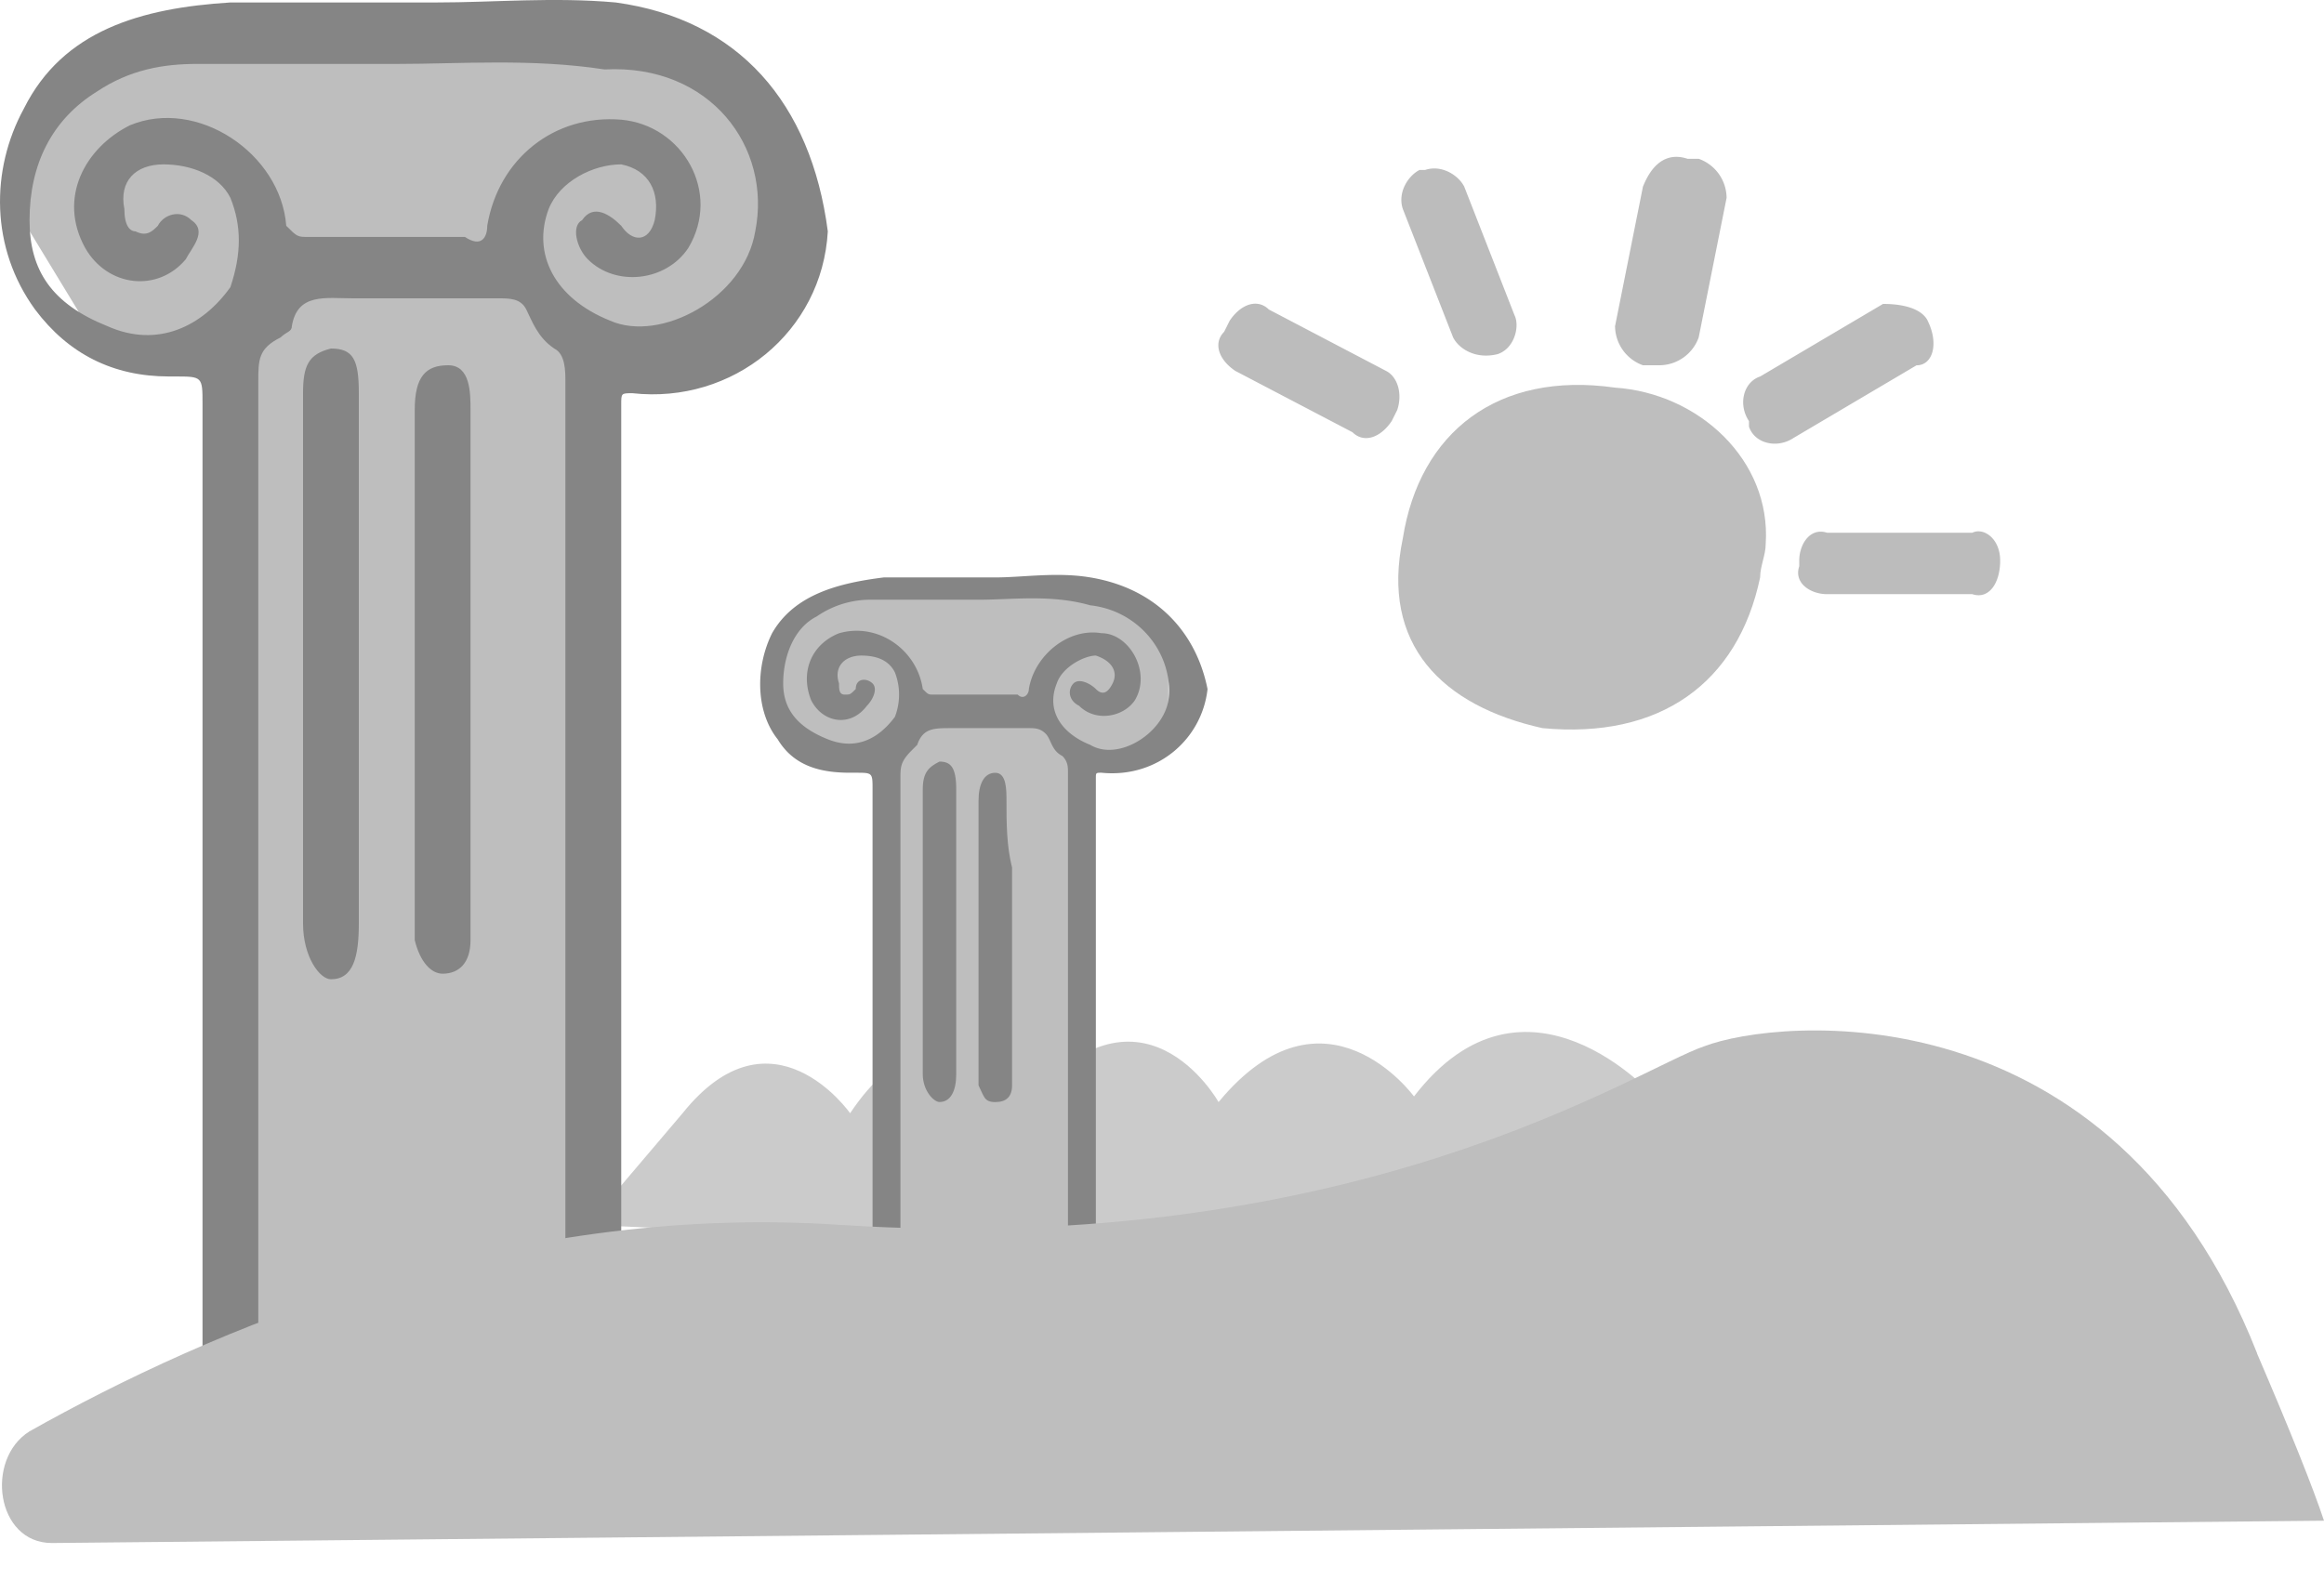
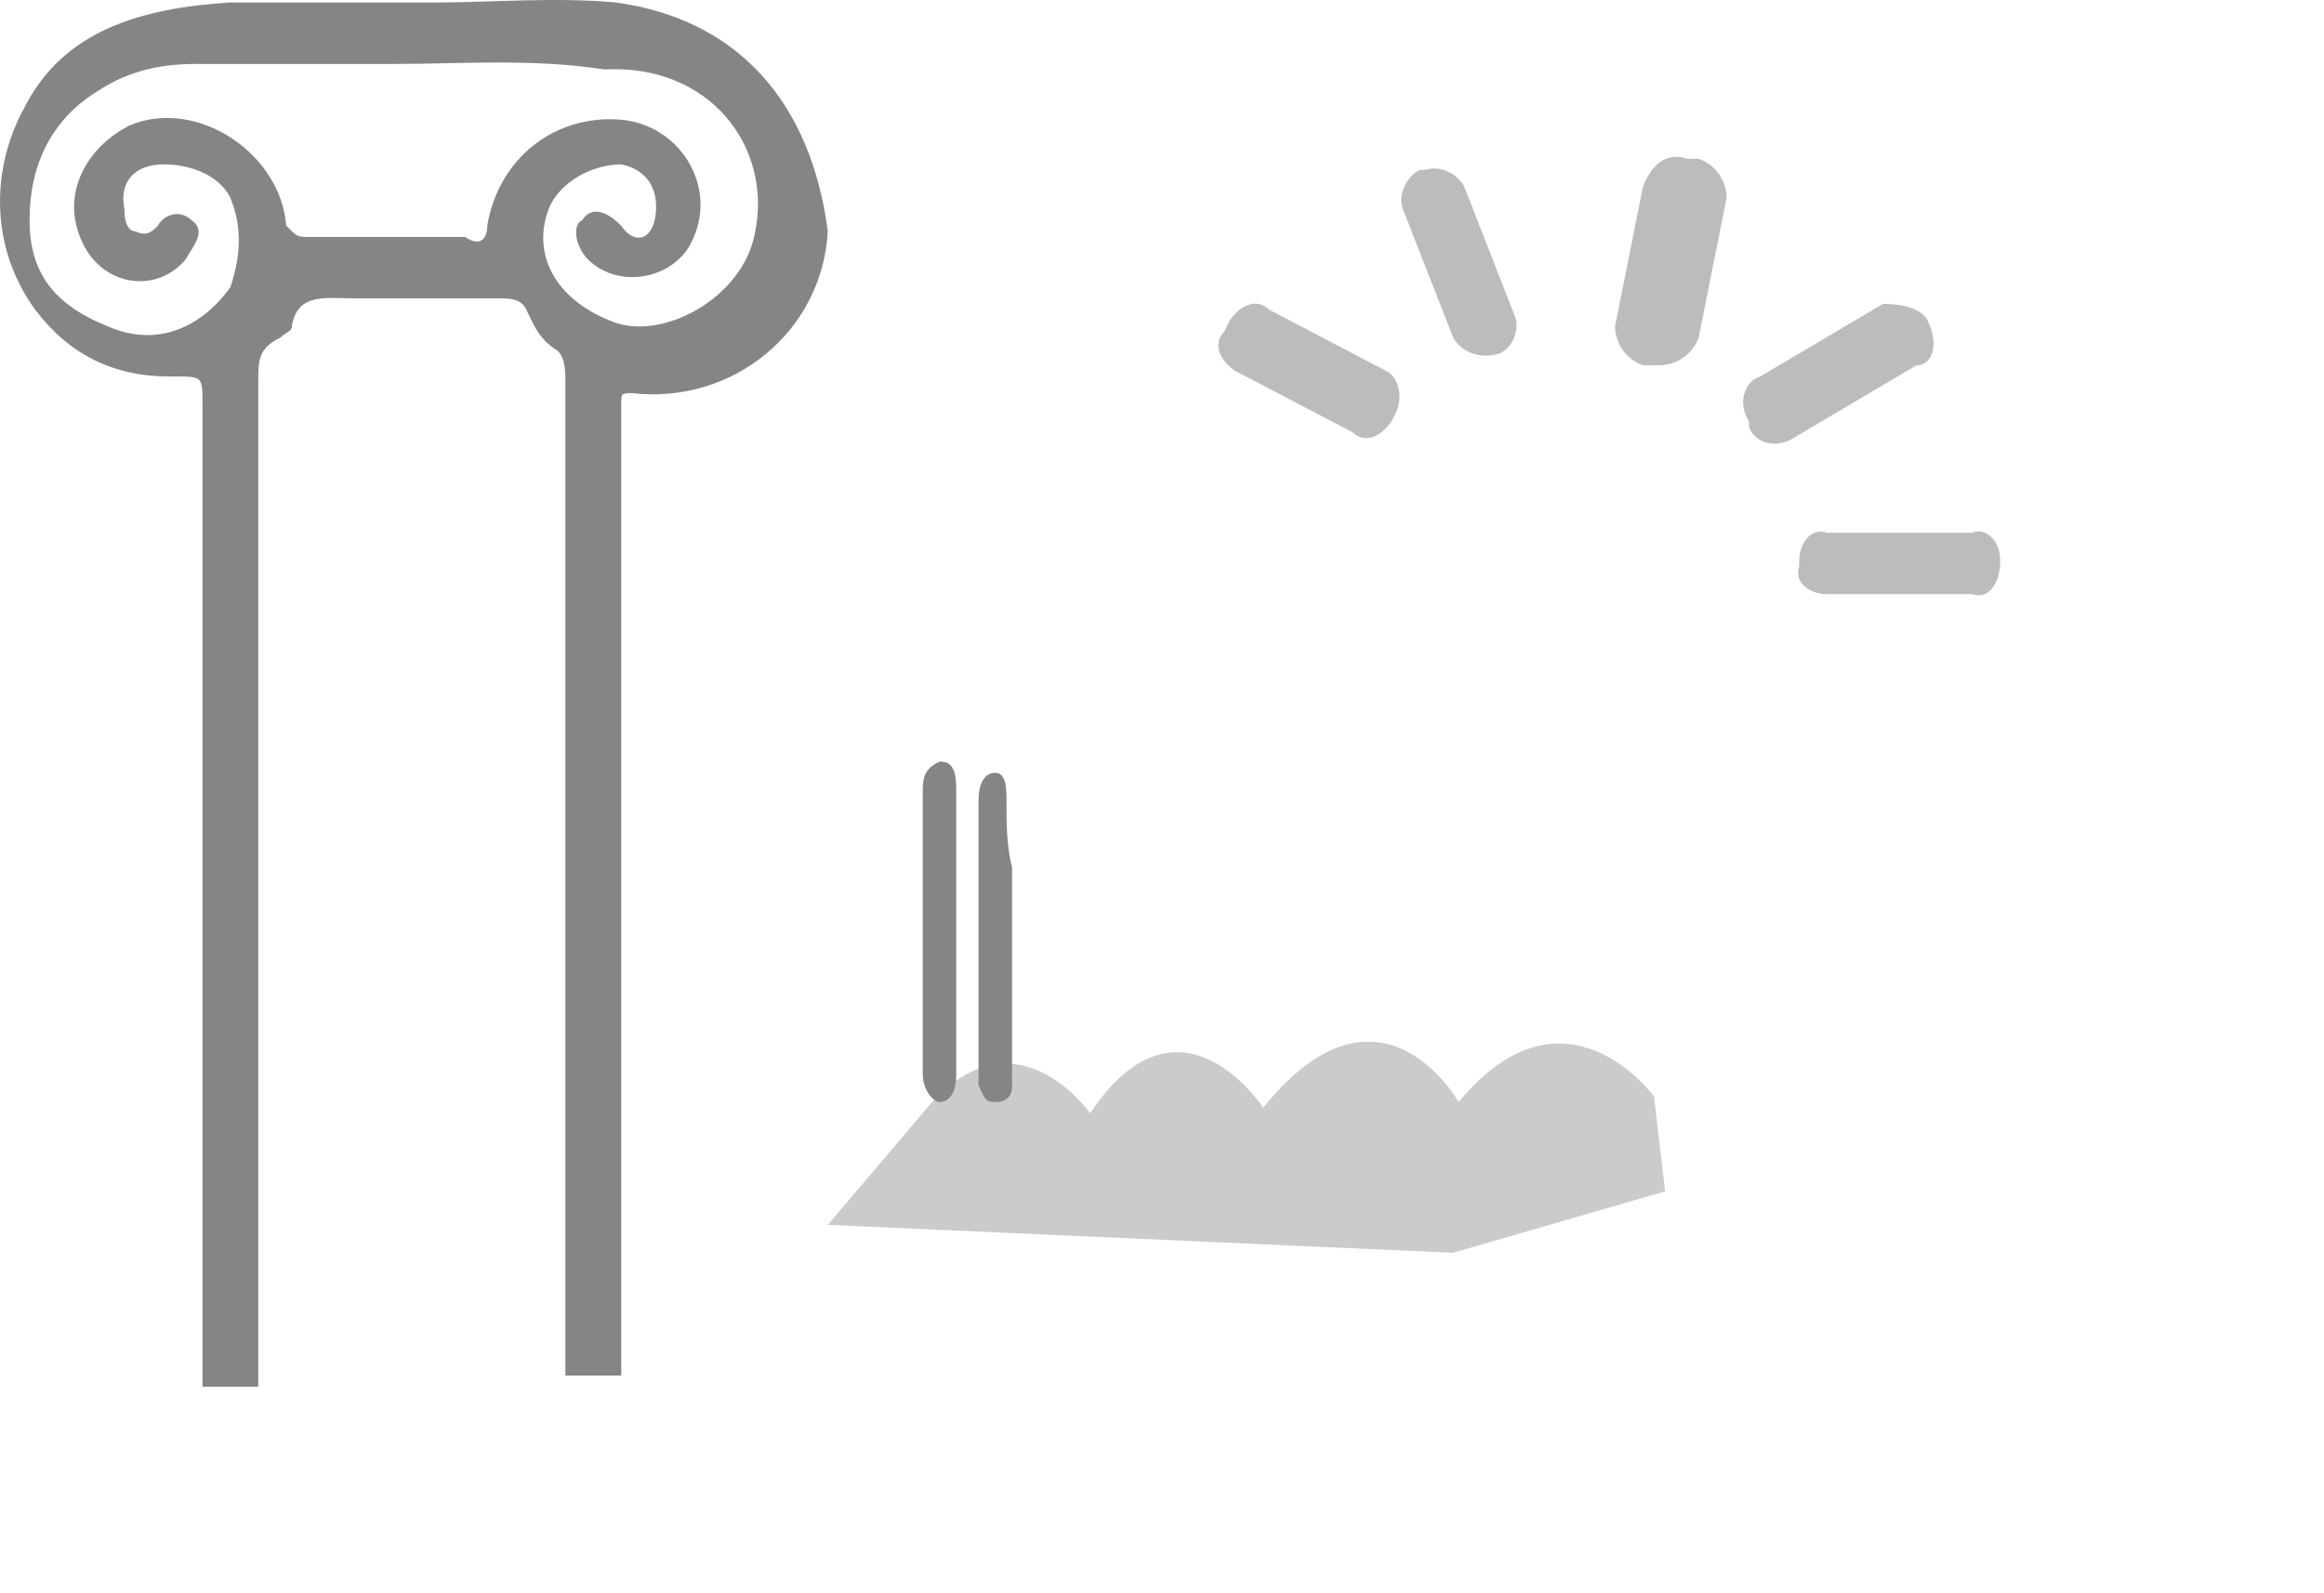
<svg xmlns="http://www.w3.org/2000/svg" width="35" height="24" fill="none">
  <g opacity=".5">
-     <path d="M25.078 17.946l-.168-1.43s-1.934-2.185-3.615 0c0 0-1.346-1.849-2.943.085 0 0-1.177-2.102-2.943.084 0 0-1.261-1.934-2.606.084 0 0-1.177-1.681-2.523 0l-1.429 1.682 9.417.42" fill="#989898" />
-     <path d="M3.218 5.25l-1.85-.252L.192 3.064l.505-1.597L2.714.29l7.65.42 1.094 1.345v2.27l-1.345 1.01-1.346.168-.084 14.461v.925H3.218V5.25zm20.011 5.718c-1.513-.337-2.438-1.261-2.102-2.859.252-1.597 1.43-2.522 3.195-2.27 1.261.084 2.354 1.093 2.27 2.354 0 .168-.084.336-.084.505-.336 1.597-1.513 2.438-3.279 2.27z" fill="#7D7D7D" />
+     <path d="M25.078 17.946l-.168-1.43c0 0-1.346-1.849-2.943.085 0 0-1.177-2.102-2.943.084 0 0-1.261-1.934-2.606.084 0 0-1.177-1.681-2.523 0l-1.429 1.682 9.417.42" fill="#989898" />
    <path d="M25.415 2.392h.168a.63.63 0 01.42.588l-.42 2.102a.632.632 0 01-.588.42h-.252a.632.632 0 01-.42-.588l.42-2.102c.168-.42.42-.504.672-.42zM29.03 4.83c.17.336.085.673-.167.673l-1.85 1.093c-.252.168-.589.084-.673-.169v-.084c-.168-.252-.084-.588.169-.672l1.85-1.093c.336 0 .588.084.672.252zm-7.987 1.345l-.084.168c-.169.253-.42.337-.59.168l-1.765-.924c-.252-.169-.336-.42-.168-.589l.084-.168c.168-.252.42-.336.589-.168l1.765.925c.169.084.253.336.169.588zm1.513-.841c-.336.084-.588-.084-.672-.252l-.757-1.934c-.084-.252.084-.504.252-.588h.084c.252-.084.505.084.589.252l.756 1.934c.084.168 0 .504-.252.588zm7.567 3.111c0 .337-.168.589-.42.505h-2.186c-.252 0-.505-.168-.42-.42v-.085c0-.252.168-.504.42-.42h2.186c.168-.084.42.084.42.42z" fill="#797979" />
-     <path d="M7.086 8.109v6.053c0 .337-.168.505-.42.505-.169 0-.337-.168-.42-.505V6.175c0-.504.167-.673.504-.673.336 0 .336.42.336.673V8.11zm-1.682 1.85v3.951c0 .505-.084.841-.42.841-.168 0-.42-.336-.42-.84V5.923c0-.42.084-.589.42-.673.336 0 .42.168.42.673v4.036z" fill="#0C0C0C" />
    <path d="M9.272.037c-.925-.084-1.85 0-2.69 0H3.47C2.125.121.948.457.36 1.635c-.505.925-.505 2.102.168 3.027.504.672 1.177 1.009 2.018 1.009h.084c.42 0 .42 0 .42.42v14.798h.84V5.755c0-.337 0-.505.337-.673.084-.084.168-.084.168-.168.084-.505.505-.42.925-.42h2.186c.168 0 .337 0 .42.168.085.168.169.42.421.588.168.084.168.337.168.505V20.72h.841V6.091c0-.168 0-.168.168-.168 1.514.168 2.859-.925 2.943-2.438C12.215 1.55 11.122.29 9.272.037zm2.102 3.448c-.168 1.009-1.43 1.681-2.186 1.345-.84-.336-1.177-1.01-.925-1.682.168-.42.673-.672 1.093-.672.42.084.589.42.504.84-.084.337-.336.337-.504.085-.168-.169-.42-.337-.589-.085-.168.085-.084.42.085.589.42.42 1.177.336 1.513-.168.504-.841-.084-1.85-1.009-1.934-1.009-.084-1.85.589-2.018 1.598 0 .168-.084.336-.336.168H4.648c-.169 0-.169 0-.337-.168-.084-1.094-1.345-1.934-2.354-1.514-.673.336-1.093 1.093-.673 1.85.337.588 1.093.672 1.514.168.084-.168.336-.42.084-.589-.168-.168-.42-.084-.505.085-.084.084-.168.168-.336.084-.084 0-.168-.084-.168-.337-.084-.42.168-.672.589-.672.42 0 .84.168 1.008.504.169.42.169.84 0 1.345-.42.589-1.093.925-1.85.589C.78 4.578.445 4.074.445 3.316c0-.84.336-1.513 1.009-1.933.504-.337 1.009-.42 1.513-.42h3.027c.925 0 2.018-.085 3.11.083 1.598-.084 2.523 1.177 2.27 2.439z" fill="#0C0C0C" />
-     <path d="M13.224 11.472l-1.01-.084-.672-1.009.252-.925 1.093-.588 4.12.168.589.756v1.178l-.757.588-.673.084-.084 7.735v.589h-2.858v-8.492z" fill="#7D7D7D" />
    <path d="M15.242 13.07v3.279c0 .168-.084.252-.253.252-.168 0-.168-.084-.252-.252v-4.288c0-.253.084-.42.252-.42.169 0 .169.252.169.42 0 .336 0 .672.084 1.009 0-.085 0-.085 0 0zm-.841 1.009v2.101c0 .253-.084.42-.252.42-.084 0-.252-.167-.252-.42v-4.288c0-.252.084-.336.252-.42.168 0 .252.084.252.42v2.187z" fill="#0C0C0C" />
-     <path d="M16.42 8.698c-.505-.085-1.01 0-1.43 0h-1.68c-.673.084-1.346.252-1.682.84-.252.505-.252 1.177.084 1.598.252.42.673.504 1.093.504h.084c.252 0 .252 0 .252.252v7.904h.42v-8.072c0-.168 0-.252.169-.42l.084-.084c.084-.252.252-.252.505-.252h1.177c.084 0 .168 0 .252.084.084.084.084.252.252.336.084.084.084.168.084.252v7.988h.42v-7.904c0-.084 0-.084.085-.084.84.084 1.513-.504 1.597-1.26-.168-.842-.756-1.514-1.765-1.682zm1.177 1.85c-.084.504-.757.924-1.178.672-.42-.168-.672-.505-.504-.925.084-.252.42-.42.589-.42.252.084.336.252.252.42-.084.168-.168.168-.252.084-.084-.084-.253-.168-.337-.084-.084.084-.084.252.084.336.253.253.673.168.841-.084.252-.42-.084-1.009-.504-1.009-.505-.084-1.01.337-1.093.841 0 .084-.084.168-.168.084h-1.262c-.084 0-.084 0-.168-.084-.084-.588-.672-1.009-1.261-.84-.42.167-.588.588-.42 1.008.168.337.588.42.84.084.085-.084.169-.252.085-.336-.085-.084-.253-.084-.253.084-.084.084-.084.084-.168.084s-.084-.084-.084-.168c-.084-.252.084-.42.336-.42.253 0 .42.084.505.252a.928.928 0 010 .672c-.252.337-.589.505-1.01.337-.42-.168-.672-.42-.672-.841 0-.42.168-.84.505-1.009a1.42 1.42 0 01.84-.252h1.598c.504 0 1.093-.084 1.681.084.757.084 1.262.757 1.178 1.43z" fill="#0C0C0C" />
-     <path d="M33.992 20.384c-2.186-5.549-7.231-5.044-8.324-4.624-1.009.336-5.213 3.195-13.032 2.69-5.045-.336-9.501 1.598-12.192 3.111-.672.42-.504 1.682.337 1.682L35 22.907c-.168-.505-.505-1.346-1.01-2.523z" fill="#7D7D7D" />
  </g>
</svg>